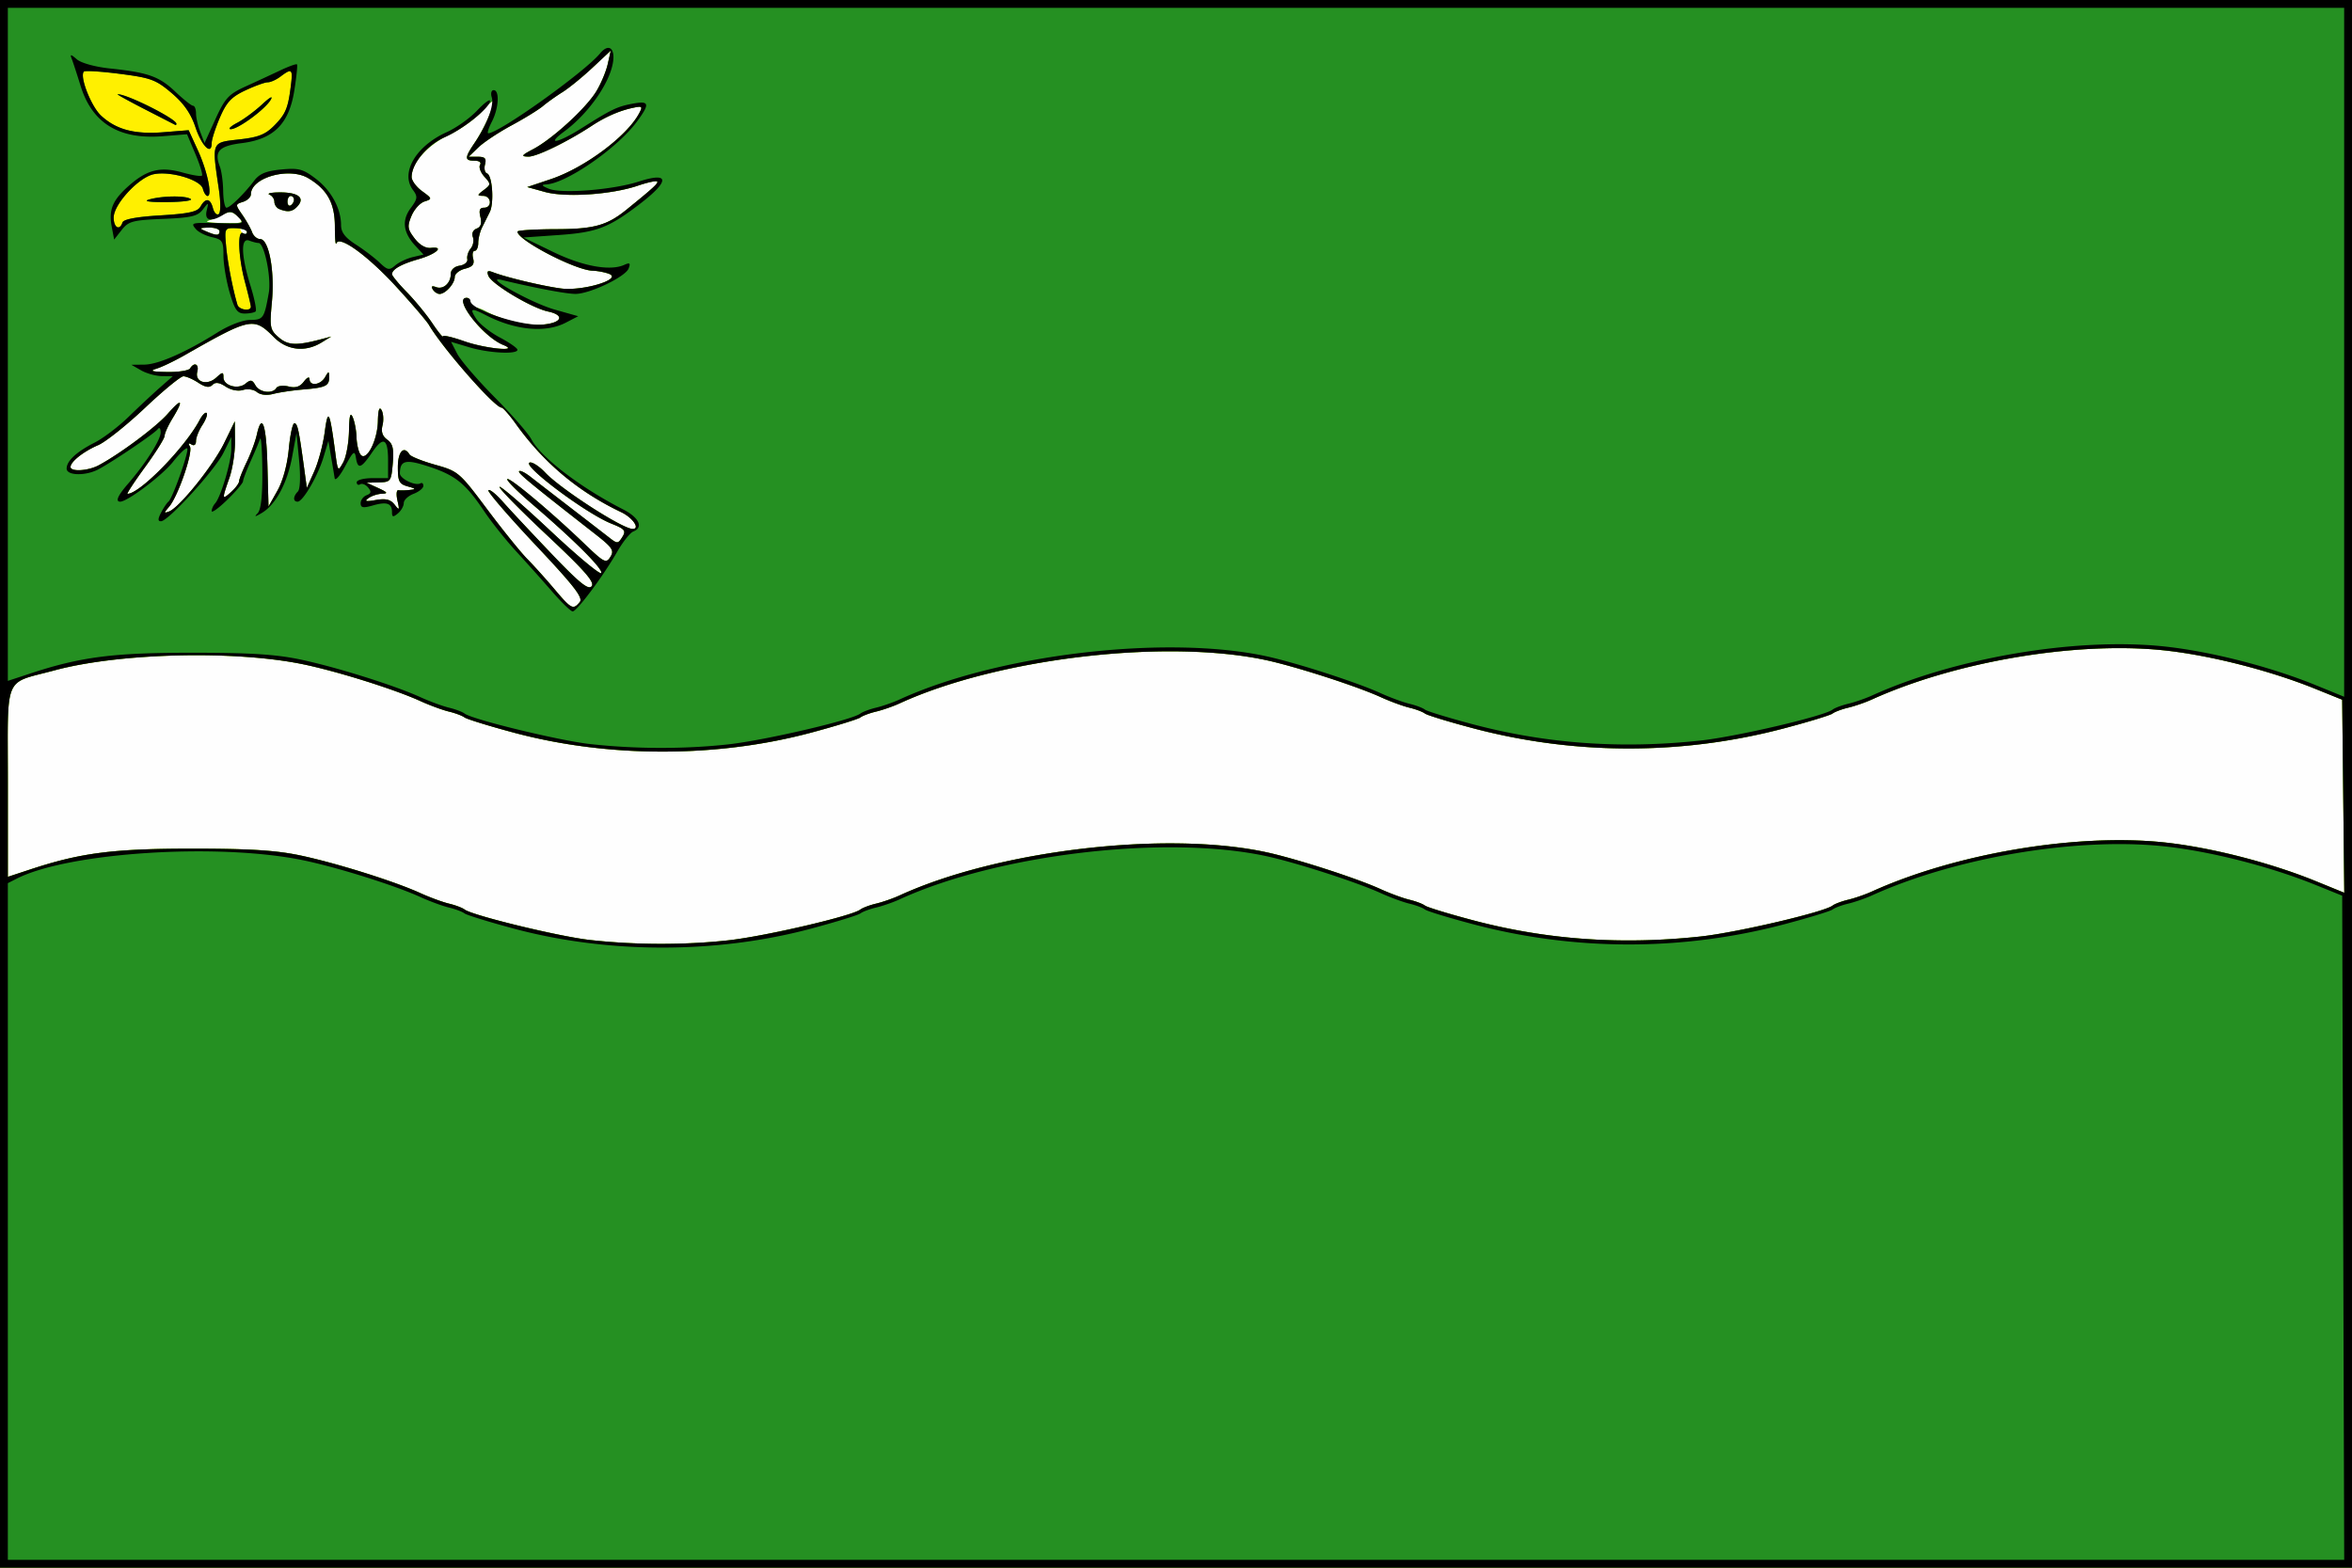
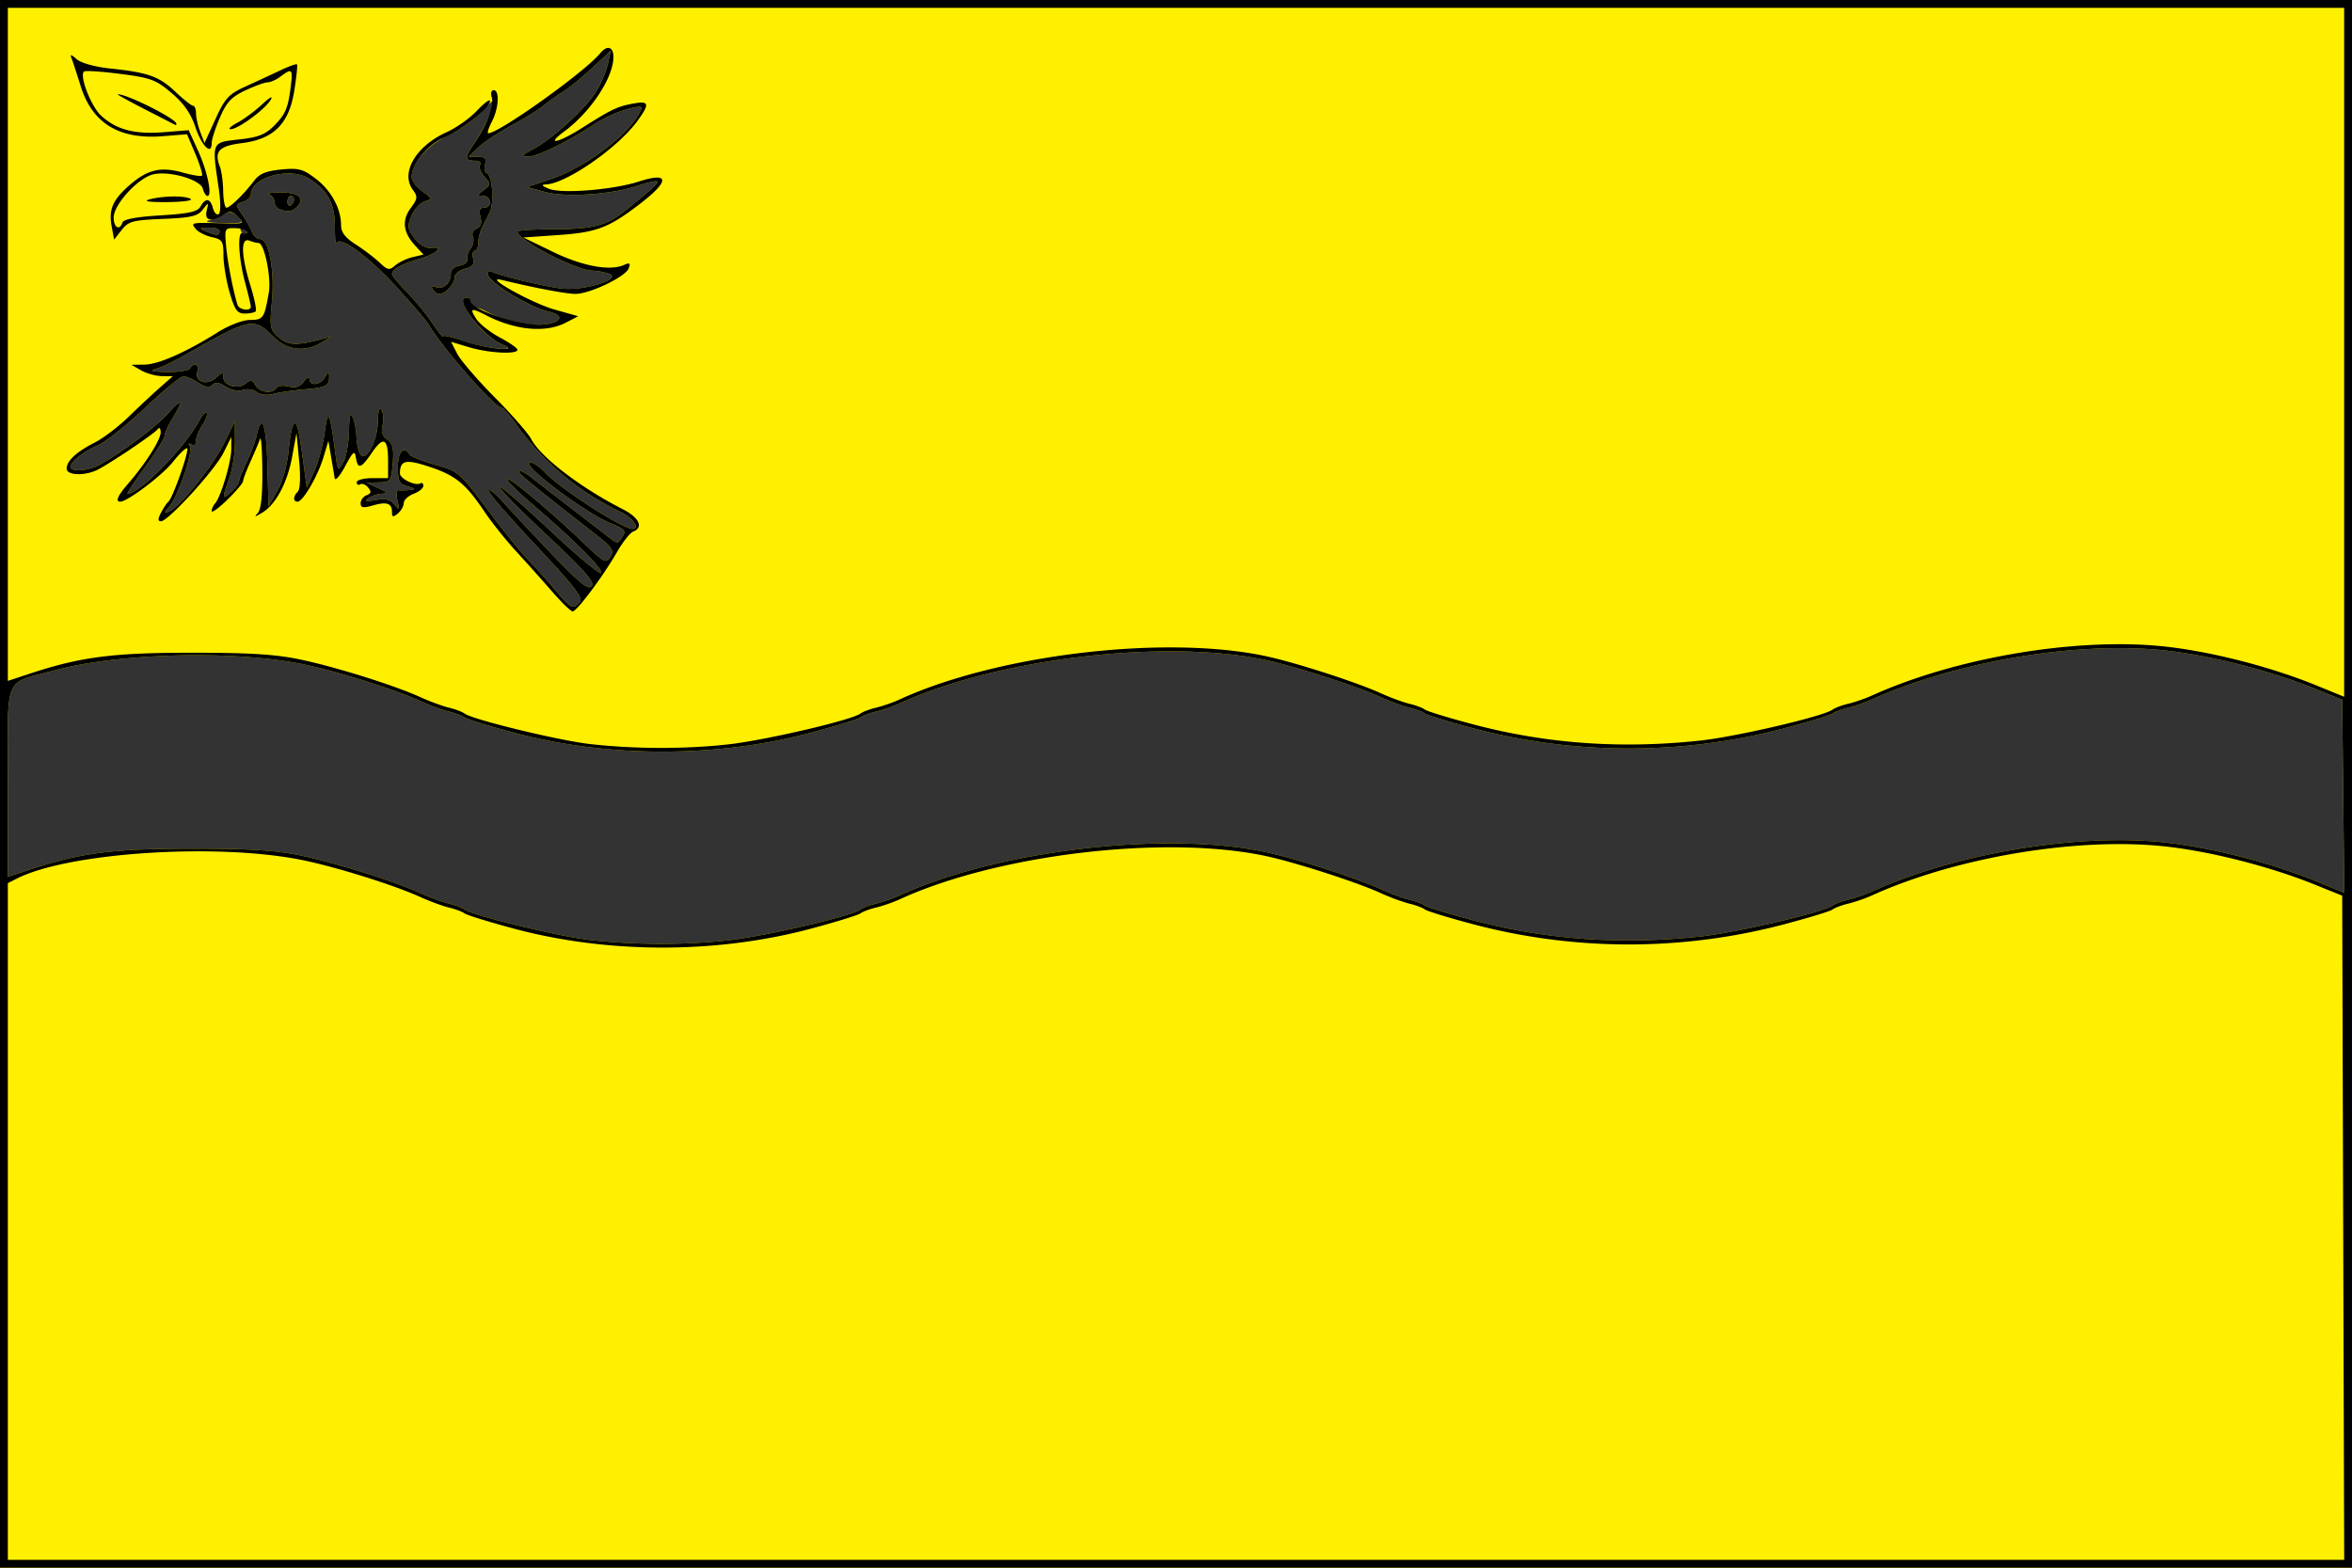
<svg xmlns="http://www.w3.org/2000/svg" width="1248.571" height="832.381" version="1.0">
  <rect width="100%" height="100%" fill="#333333" stroke="none" />
-   <path style="fill:#fefefe" d="M-162.143 439.981V23.791H1086.43v832.38H-162.143v-416.19z" transform="translate(162.143 -23.79)" />
  <path style="fill:#fff000;fill-opacity:1" d="M-162.143 439.981V23.791H1086.43v832.38H-162.143v-416.19zm386.62 83.087c19.508-2.155 65.704-12.922 70.089-16.336 1.178-.917 4.95-2.337 8.384-3.155 3.434-.819 9.052-2.778 12.486-4.354 52.184-23.96 141.212-34.461 194.569-22.951 15.86 3.422 48.04 13.814 60.867 19.658 4.944 2.252 11.766 4.76 15.16 5.574 3.394.814 7.115 2.214 8.27 3.112 1.154.897 12.86 4.47 26.011 7.937 38.78 10.225 78.287 13.013 120.24 8.486 19.22-2.075 65.665-12.95 70.131-16.423 1.155-.898 4.909-2.302 8.342-3.12 3.434-.819 9.052-2.762 12.486-4.319 44.284-20.081 107.775-30.875 154.17-26.209 24.696 2.484 57.01 10.682 81.534 20.686l15.122 6.169-.556-51.256-.556-51.257-14.567-5.884c-24.32-9.824-56.647-17.978-80.976-20.425-46.396-4.666-109.887 6.128-154.171 26.21-3.434 1.556-9.052 3.5-12.486 4.318-3.433.818-7.187 2.222-8.342 3.12-1.154.898-12.86 4.47-26.012 7.937-53.707 14.161-110.651 14.161-164.359 0-13.152-3.468-24.857-7.04-26.012-7.937-1.154-.898-4.875-2.298-8.27-3.111-3.393-.814-10.215-3.323-15.159-5.575-12.827-5.844-45.007-16.236-60.867-19.658-53.357-11.51-142.385-1.009-194.57 22.95-3.433 1.577-9.051 3.537-12.485 4.355-3.434.818-7.18 2.217-8.327 3.107-1.146.891-12.851 4.508-26.011 8.038-50.27 13.484-107.878 13.484-158.147 0-13.16-3.53-24.866-7.147-26.012-8.038-1.146-.89-4.86-2.285-8.255-3.099-3.393-.813-10.215-3.322-15.159-5.574-13.742-6.26-44.06-15.779-62.238-19.54-36.454-7.542-97.765-6.039-132.066 3.238-27.306 7.385-24.716 1.173-24.716 59.27v50.353l11.785-3.888c26.905-8.876 43.98-11.074 86.02-11.074 30.854 0 44.696.878 57.762 3.665 19.17 4.089 49.748 13.7 63.453 19.943 4.944 2.252 11.766 4.76 15.16 5.574 3.393.814 7.115 2.214 8.27 3.112 4.047 3.147 50.09 14.348 66.571 16.194 23.92 2.68 50.209 2.743 73.436.177zm-78.85-179.597c1.9-2.29-2.873-8.448-23.664-30.533-14.324-15.216-25.503-28.205-24.843-28.865.66-.66 4.086 2.076 7.614 6.081 3.528 4.005 15.084 16.36 25.68 27.457 15.084 15.797 19.757 19.583 21.53 17.447 1.753-2.112-3.63-8.259-23.838-27.218-14.357-13.469-25.635-24.957-25.062-25.53.572-.572 12.696 9.895 26.941 23.26 14.246 13.365 26.405 23.485 27.022 22.488 1.219-1.973-14.42-17.597-36.752-36.717-7.775-6.658-13.669-12.573-13.096-13.145 1.162-1.163 23.233 17.332 40.795 34.185 10.655 10.225 11.657 10.735 13.929 7.097 2.148-3.439 1.122-4.956-8.36-12.363-34.977-27.325-40.944-32.259-40.068-33.135.532-.532 3.207.782 5.943 2.92 2.737 2.139 12.273 9.507 21.192 16.374 8.92 6.867 18.243 14.065 20.719 15.996 4.246 3.311 4.638 3.292 6.902-.334 2.109-3.376 1.401-4.244-5.818-7.132-14.035-5.616-49.543-32.46-42.936-32.46 1.521 0 5.008 2.386 7.748 5.304 8.092 8.613 40.29 29.483 46.206 29.948 4.59.362.544-5.833-5.78-8.85-22.867-10.904-41.201-26.283-56.008-46.98-3.367-4.706-6.76-8.556-7.543-8.556-3.621 0-31.209-31.44-38.506-43.883-1.225-2.09-9.014-11.194-17.308-20.232-15.223-16.59-30.367-27.566-31.858-23.092-.428 1.283-.778-2.709-.778-8.872 0-12.425-3.982-19.683-14.114-25.726-10.169-6.066-30.478-.352-30.478 8.575 0 1.462-1.888 3.258-4.196 3.99-4.116 1.307-4.123 1.438-.339 6.904 2.122 3.064 4.45 7.21 5.172 9.213.722 2.003 2.636 3.642 4.253 3.642 4.653 0 7.81 16.74 6.274 33.266-1.272 13.681-1.038 14.906 3.614 18.941 4.949 4.292 9.43 4.478 22.68.944l5.202-1.388-5.203 3.178c-8.577 5.24-18.2 4.174-25.16-2.786-10.856-10.856-12.238-10.577-47.673 9.619-5.15 2.935-11.705 6.076-14.567 6.979-4.067 1.283-2.845 1.68 5.6 1.82 5.941.099 11.381-.757 12.088-1.902 2.194-3.549 4.867-2.287 3.8 1.794-1.429 5.464 5.174 7.529 10.027 3.136 3.447-3.119 3.861-3.14 3.861-.19 0 4.466 7.737 6.662 11.747 3.334 2.673-2.219 3.561-2.07 5.206.869 2.169 3.876 9.09 4.78 11.145 1.454.71-1.148 3.622-1.503 6.472-.788 3.698.928 6.025.186 8.13-2.593 1.71-2.257 2.977-2.8 3.015-1.293.099 3.866 5.784 3.147 8.224-1.04 1.945-3.341 2.126-3.351 2.184-.123.085 4.715-1.815 5.632-13.732 6.626-5.575.465-12.723 1.52-15.885 2.346-3.535.922-6.904.542-8.745-.986-1.649-1.368-4.955-1.862-7.358-1.1-2.576.818-6.338.091-9.184-1.773-3.46-2.268-5.455-2.523-7.074-.904-1.619 1.619-3.731 1.287-7.49-1.176-2.88-1.887-6.44-3.422-7.911-3.412-1.471.01-10.634 7.545-20.363 16.743-9.728 9.199-20.931 18.122-24.895 19.83-7.8 3.36-14.643 8.778-14.643 11.593 0 2.647 9.265 2.111 14.85-.859 11.297-6.008 30.653-20.447 36.809-27.459 7.515-8.56 8.552-7.474 2.438 2.554-2.285 3.747-4.154 7.885-4.154 9.194 0 1.31-4.667 8.779-10.372 16.598-5.705 7.818-9.9 14.216-9.32 14.216 6.502 0 30.624-24.703 38.274-39.196 1.41-2.674 3.084-4.342 3.719-3.707.634.635-.378 3.491-2.25 6.348-1.872 2.857-3.403 6.687-3.403 8.511 0 1.978-.97 2.718-2.403 1.833-1.533-.947-1.835-.568-.836 1.05 1.812 2.932-6.301 26.494-11.024 32.013-2.871 3.357-2.869 3.608.027 2.496 5.51-2.114 23.328-24.273 29.219-36.338l5.619-11.508.104 10.663c.057 5.865-1.301 14.645-3.018 19.51-4.009 11.363-3.947 11.798 1.04 7.284 2.29-2.071 4.162-4.603 4.162-5.625 0-1.023 1.808-5.6 4.016-10.172 2.21-4.571 4.625-11.081 5.368-14.466 2.705-12.314 5.055-5.656 5.633 15.956l.59 22.11 4.75-8.467c2.9-5.17 5.245-13.777 6.023-22.11.701-7.503 2.033-13.642 2.96-13.642 1.66 0 2.378 3.312 5.192 23.93l1.42 10.405 3.948-8.831c2.17-4.857 4.671-14.222 5.557-20.81 1.76-13.086 2.645-11.367 5.59 10.859 1.339 10.1 1.441 10.226 4.222 5.202 1.568-2.831 2.95-10.299 3.07-16.593.161-8.362.702-10.324 2.009-7.284.983 2.29 1.868 6.971 1.966 10.405.098 3.434.998 7.537 2 9.118 2.947 4.654 9.135-6.86 9.364-17.421.13-6.073.776-8.05 1.945-5.963.961 1.717 1.191 5.34.511 8.05-.85 3.39-.066 5.778 2.516 7.653 2.949 2.141 3.574 4.84 2.92 12.61-.798 9.48-1.1 9.89-7.385 10.053l-6.554.169 6.243 2.858c4.865 2.228 5.324 2.887 2.081 2.985-2.289.069-5.567 1.126-7.283 2.35-2.363 1.683-1.408 1.927 3.928 1.003 5.268-.912 7.775-.299 9.917 2.426 2.576 3.278 2.733 3.06 1.548-2.158-.726-3.192-.506-5.657.488-5.476.994.18 3.68.124 5.969-.125 3.525-.385 3.366-.676-1.04-1.908-4.494-1.256-5.203-2.646-5.203-10.196 0-8.248 3.144-11.678 6.188-6.752.677 1.095 6.84 3.566 13.697 5.49 12.15 3.409 12.846 4.006 27.43 23.493 8.23 10.998 17.806 22.877 21.281 26.398 3.475 3.521 10.012 10.781 14.528 16.133 8.966 10.628 9.906 11.109 13.43 6.864zM-13.875 134.784c-1.43-.577-2.601-2.298-2.601-3.824 0-1.526-1.17-3.247-2.601-3.824-1.431-.578.676-1.11 4.682-1.182 9.993-.182 14.162 2.56 10.536 6.928-2.757 3.322-5.3 3.805-10.016 1.902zm7.804-4.987c0-1.077-.78-1.959-1.735-1.959-.953 0-1.734 1.364-1.734 3.03 0 1.667.78 2.548 1.734 1.958.954-.59 1.735-1.953 1.735-3.03zm111.055 77.143c-10.896-4.399-26.776-24.997-19.27-24.997 1.266 0 1.745 1.453 1.063 3.23-.709 1.848-.36 2.687.814 1.96 1.13-.697 4.63.094 7.78 1.76 9.51 5.03 21.904 7.974 30.537 7.255 10.266-.854 11.987-5.026 2.872-6.962-8.748-1.858-29.971-14.558-31.653-18.94-.972-2.533-.399-2.992 2.386-1.912 7.032 2.726 26.25 7.32 36.064 8.622 11.617 1.541 32.906-4.89 25.635-7.745-2.16-.848-6.118-1.608-8.794-1.688-9.185-.276-39.895-16.266-39.868-20.758.004-.681 9.135-1.259 20.29-1.283 20.29-.045 27.223-1.95 37.547-10.32 14.382-11.66 17.136-14.194 16.315-15.015-.512-.512-5.122.491-10.243 2.23-13.995 4.751-38.295 6.39-49.35 3.328l-9.364-2.593 12.486-4.188c17.939-6.018 40.36-22.711 46.89-34.913 2.037-3.808 1.726-4.059-3.601-2.9-6.974 1.519-14.359 4.763-21.44 9.42-12.95 8.52-29.324 16.49-33.702 16.406-4.13-.08-3.767-.636 2.614-4.009 10.07-5.325 27.785-21.521 33.304-30.451 2.487-4.026 5.26-10.585 6.16-14.578l1.637-7.258-9.74 9.11c-5.356 5.01-12.525 10.848-15.93 12.971-3.406 2.124-8.065 5.444-10.354 7.38-2.289 1.934-9.78 6.548-16.648 10.251-6.867 3.704-14.805 8.97-17.64 11.705l-5.155 4.97h4.877c3.813 0 4.646.887 3.815 4.063-.584 2.234-.11 4.38 1.053 4.767 2.834.945 3.876 15.69 1.454 20.575a1802.26 1802.26 0 0 1-4.01 8.025c-1.145 2.273-2.082 6.019-2.082 8.324 0 2.304-.848 4.19-1.886 4.19-1.037 0-1.407 1.83-.822 4.067.803 3.074-.261 4.4-4.357 5.428-2.981.748-5.42 2.73-5.42 4.405 0 3.49-4.927 8.99-8.053 8.99-1.158 0-2.784-1.095-3.611-2.434-.988-1.599-.403-2.012 1.704-1.203 3.874 1.486 7.879-2.092 7.879-7.039 0-2.135 1.905-3.892 4.682-4.315 2.575-.393 4.415-1.962 4.089-3.486-.327-1.524.48-4.065 1.793-5.646 1.313-1.582 1.83-4.328 1.149-6.103-.724-1.887.107-3.743 2.003-4.47 2.22-.852 2.852-2.794 2.006-6.164-.892-3.556-.358-4.92 1.926-4.92 4.443 0 3.969-6.229-.48-6.31-3.314-.06-3.282-.339.352-3.088 3.826-2.895 3.839-3.194.316-7.086-2.022-2.235-3.062-5.06-2.31-6.276.796-1.289-.422-2.212-2.918-2.212-5.347 0-5.35-1.512-.02-9.364 4.557-6.715 10.302-19.081 10.302-22.177 0-1.045-2.873 1.373-6.384 5.372-3.512 4-11.514 9.699-17.784 12.664-11.273 5.334-19.507 14.685-19.524 22.175-.004 1.908 2.508 5.3 5.582 7.54 5.396 3.931 5.44 4.12 1.265 5.446-2.38.755-5.502 4.21-6.938 7.679-2.299 5.548-2.102 6.978 1.636 11.896 2.688 3.537 5.903 5.4 8.752 5.073 7.373-.846 2.699 3.326-6.75 6.027-9.1 2.6-13.96 5.369-13.96 7.952 0 .829 3.512 5.088 7.804 9.465s10.375 11.778 13.517 16.447c3.143 4.668 5.718 7.856 5.723 7.082.005-.773 4.925.364 10.934 2.527 11.009 3.962 30.494 5.837 21.054 2.026zM-45.61 146.567c0-1.145-2.575-2.015-5.722-1.935-5.071.13-5.249.35-1.56 1.935 5.683 2.442 7.282 2.442 7.282 0zm14.567 0c0-1.145-.992-2.081-2.204-2.081-1.212 0-1.625.936-.917 2.08.707 1.145 1.699 2.082 2.203 2.082.505 0 .918-.937.918-2.081zm-4.695-7.668c-2.818-2.818-4.436-3.052-8.25-1.193-2.608 1.273-6.148 2.777-7.864 3.342-1.717.566 1.995 1.102 8.25 1.193 10.66.154 11.151-.055 7.864-3.342z" transform="translate(162.143 -23.79)" />
-   <path style="fill:#259022;fill-opacity:1" d="M-162.143 439.981V23.791H1086.43v832.38H-162.143v-416.19zm386.62 83.087c19.508-2.155 65.704-12.922 70.089-16.336 1.178-.917 4.95-2.337 8.384-3.155 3.434-.819 9.052-2.778 12.486-4.354 52.184-23.96 141.212-34.461 194.569-22.951 15.86 3.422 48.04 13.814 60.867 19.658 4.944 2.252 11.766 4.76 15.16 5.574 3.394.814 7.115 2.214 8.27 3.112 1.154.897 12.86 4.47 26.011 7.937 38.78 10.225 78.287 13.013 120.24 8.486 19.22-2.075 65.665-12.95 70.131-16.423 1.155-.898 4.909-2.302 8.342-3.12 3.434-.819 9.052-2.762 12.486-4.319 44.284-20.081 107.775-30.875 154.17-26.209 24.696 2.484 57.01 10.682 81.534 20.686l15.122 6.169-.556-51.256-.556-51.257-14.567-5.884c-24.32-9.824-56.647-17.978-80.976-20.425-46.396-4.666-109.887 6.128-154.171 26.21-3.434 1.556-9.052 3.5-12.486 4.318-3.433.818-7.187 2.222-8.342 3.12-1.154.898-12.86 4.47-26.012 7.937-53.707 14.161-110.651 14.161-164.359 0-13.152-3.468-24.857-7.04-26.012-7.937-1.154-.898-4.875-2.298-8.27-3.111-3.393-.814-10.215-3.323-15.159-5.575-12.827-5.844-45.007-16.236-60.867-19.658-53.357-11.51-142.385-1.009-194.57 22.95-3.433 1.577-9.051 3.537-12.485 4.355-3.434.818-7.18 2.217-8.327 3.107-1.146.891-12.851 4.508-26.011 8.038-50.27 13.484-107.878 13.484-158.147 0-13.16-3.53-24.866-7.147-26.012-8.038-1.146-.89-4.86-2.285-8.255-3.099-3.393-.813-10.215-3.322-15.159-5.574-13.742-6.26-44.06-15.779-62.238-19.54-36.454-7.542-97.765-6.039-132.066 3.238-27.306 7.385-24.716 1.173-24.716 59.27v50.353l11.785-3.888c26.905-8.876 43.98-11.074 86.02-11.074 30.854 0 44.696.878 57.762 3.665 19.17 4.089 49.748 13.7 63.453 19.943 4.944 2.252 11.766 4.76 15.16 5.574 3.393.814 7.115 2.214 8.27 3.112 4.047 3.147 50.09 14.348 66.571 16.194 23.92 2.68 50.209 2.743 73.436.177zm-78.85-179.597c1.9-2.29-2.873-8.448-23.664-30.533-14.324-15.216-25.503-28.205-24.843-28.865.66-.66 4.086 2.076 7.614 6.081 3.528 4.005 15.084 16.36 25.68 27.457 15.084 15.797 19.757 19.583 21.53 17.447 1.753-2.112-3.63-8.259-23.838-27.218-14.357-13.469-25.635-24.957-25.062-25.53.572-.572 12.696 9.895 26.941 23.26 14.246 13.365 26.405 23.485 27.022 22.488 1.219-1.973-14.42-17.597-36.752-36.717-7.775-6.658-13.669-12.573-13.096-13.145 1.162-1.163 23.233 17.332 40.795 34.185 10.655 10.225 11.657 10.735 13.929 7.097 2.148-3.439 1.122-4.956-8.36-12.363-34.977-27.325-40.944-32.259-40.068-33.135.532-.532 3.207.782 5.943 2.92 2.737 2.139 12.273 9.507 21.192 16.374 8.92 6.867 18.243 14.065 20.719 15.996 4.246 3.311 4.638 3.292 6.902-.334 2.109-3.376 1.401-4.244-5.818-7.132-14.035-5.616-49.543-32.46-42.936-32.46 1.521 0 5.008 2.386 7.748 5.304 8.092 8.613 40.29 29.483 46.206 29.948 4.59.362.544-5.833-5.78-8.85-22.867-10.904-41.201-26.283-56.008-46.98-3.367-4.706-6.76-8.556-7.543-8.556-3.621 0-31.209-31.44-38.506-43.883-1.225-2.09-9.014-11.194-17.308-20.232-15.223-16.59-30.367-27.566-31.858-23.092-.428 1.283-.778-2.709-.778-8.872 0-12.425-3.982-19.683-14.114-25.726-10.169-6.066-30.478-.352-30.478 8.575 0 1.462-1.888 3.258-4.196 3.99-4.116 1.307-4.123 1.438-.339 6.904 2.122 3.064 4.45 7.21 5.172 9.213.722 2.003 2.636 3.642 4.253 3.642 4.653 0 7.81 16.74 6.274 33.266-1.272 13.681-1.038 14.906 3.614 18.941 4.949 4.292 9.43 4.478 22.68.944l5.202-1.388-5.203 3.178c-8.577 5.24-18.2 4.174-25.16-2.786-10.856-10.856-12.238-10.577-47.673 9.619-5.15 2.935-11.705 6.076-14.567 6.979-4.067 1.283-2.845 1.68 5.6 1.82 5.941.099 11.381-.757 12.088-1.902 2.194-3.549 4.867-2.287 3.8 1.794-1.429 5.464 5.174 7.529 10.027 3.136 3.447-3.119 3.861-3.14 3.861-.19 0 4.466 7.737 6.662 11.747 3.334 2.673-2.219 3.561-2.07 5.206.869 2.169 3.876 9.09 4.78 11.145 1.454.71-1.148 3.622-1.503 6.472-.788 3.698.928 6.025.186 8.13-2.593 1.71-2.257 2.977-2.8 3.015-1.293.099 3.866 5.784 3.147 8.224-1.04 1.945-3.341 2.126-3.351 2.184-.123.085 4.715-1.815 5.632-13.732 6.626-5.575.465-12.723 1.52-15.885 2.346-3.535.922-6.904.542-8.745-.986-1.649-1.368-4.955-1.862-7.358-1.1-2.576.818-6.338.091-9.184-1.773-3.46-2.268-5.455-2.523-7.074-.904-1.619 1.619-3.731 1.287-7.49-1.176-2.88-1.887-6.44-3.422-7.911-3.412-1.471.01-10.634 7.545-20.363 16.743-9.728 9.199-20.931 18.122-24.895 19.83-7.8 3.36-14.643 8.778-14.643 11.593 0 2.647 9.265 2.111 14.85-.859 11.297-6.008 30.653-20.447 36.809-27.459 7.515-8.56 8.552-7.474 2.438 2.554-2.285 3.747-4.154 7.885-4.154 9.194 0 1.31-4.667 8.779-10.372 16.598-5.705 7.818-9.9 14.216-9.32 14.216 6.502 0 30.624-24.703 38.274-39.196 1.41-2.674 3.084-4.342 3.719-3.707.634.635-.378 3.491-2.25 6.348-1.872 2.857-3.403 6.687-3.403 8.511 0 1.978-.97 2.718-2.403 1.833-1.533-.947-1.835-.568-.836 1.05 1.812 2.932-6.301 26.494-11.024 32.013-2.871 3.357-2.869 3.608.027 2.496 5.51-2.114 23.328-24.273 29.219-36.338l5.619-11.508.104 10.663c.057 5.865-1.301 14.645-3.018 19.51-4.009 11.363-3.947 11.798 1.04 7.284 2.29-2.071 4.162-4.603 4.162-5.625 0-1.023 1.808-5.6 4.016-10.172 2.21-4.571 4.625-11.081 5.368-14.466 2.705-12.314 5.055-5.656 5.633 15.956l.59 22.11 4.75-8.467c2.9-5.17 5.245-13.777 6.023-22.11.701-7.503 2.033-13.642 2.96-13.642 1.66 0 2.378 3.312 5.192 23.93l1.42 10.405 3.948-8.831c2.17-4.857 4.671-14.222 5.557-20.81 1.76-13.086 2.645-11.367 5.59 10.859 1.339 10.1 1.441 10.226 4.222 5.202 1.568-2.831 2.95-10.299 3.07-16.593.161-8.362.702-10.324 2.009-7.284.983 2.29 1.868 6.971 1.966 10.405.098 3.434.998 7.537 2 9.118 2.947 4.654 9.135-6.86 9.364-17.421.13-6.073.776-8.05 1.945-5.963.961 1.717 1.191 5.34.511 8.05-.85 3.39-.066 5.778 2.516 7.653 2.949 2.141 3.574 4.84 2.92 12.61-.798 9.48-1.1 9.89-7.385 10.053l-6.554.169 6.243 2.858c4.865 2.228 5.324 2.887 2.081 2.985-2.289.069-5.567 1.126-7.283 2.35-2.363 1.683-1.408 1.927 3.928 1.003 5.268-.912 7.775-.299 9.917 2.426 2.576 3.278 2.733 3.06 1.548-2.158-.726-3.192-.506-5.657.488-5.476.994.18 3.68.124 5.969-.125 3.525-.385 3.366-.676-1.04-1.908-4.494-1.256-5.203-2.646-5.203-10.196 0-8.248 3.144-11.678 6.188-6.752.677 1.095 6.84 3.566 13.697 5.49 12.15 3.409 12.846 4.006 27.43 23.493 8.23 10.998 17.806 22.877 21.281 26.398 3.475 3.521 10.012 10.781 14.528 16.133 8.966 10.628 9.906 11.109 13.43 6.864zM-13.875 134.784c-1.43-.577-2.601-2.298-2.601-3.824 0-1.526-1.17-3.247-2.601-3.824-1.431-.578.676-1.11 4.682-1.182 9.993-.182 14.162 2.56 10.536 6.928-2.757 3.322-5.3 3.805-10.016 1.902zm7.804-4.987c0-1.077-.78-1.959-1.735-1.959-.953 0-1.734 1.364-1.734 3.03 0 1.667.78 2.548 1.734 1.958.954-.59 1.735-1.953 1.735-3.03zm111.055 77.143c-10.896-4.399-26.776-24.997-19.27-24.997 1.266 0 1.745 1.453 1.063 3.23-.709 1.848-.36 2.687.814 1.96 1.13-.697 4.63.094 7.78 1.76 9.51 5.03 21.904 7.974 30.537 7.255 10.266-.854 11.987-5.026 2.872-6.962-8.748-1.858-29.971-14.558-31.653-18.94-.972-2.533-.399-2.992 2.386-1.912 7.032 2.726 26.25 7.32 36.064 8.622 11.617 1.541 32.906-4.89 25.635-7.745-2.16-.848-6.118-1.608-8.794-1.688-9.185-.276-39.895-16.266-39.868-20.758.004-.681 9.135-1.259 20.29-1.283 20.29-.045 27.223-1.95 37.547-10.32 14.382-11.66 17.136-14.194 16.315-15.015-.512-.512-5.122.491-10.243 2.23-13.995 4.751-38.295 6.39-49.35 3.328l-9.364-2.593 12.486-4.188c17.939-6.018 40.36-22.711 46.89-34.913 2.037-3.808 1.726-4.059-3.601-2.9-6.974 1.519-14.359 4.763-21.44 9.42-12.95 8.52-29.324 16.49-33.702 16.406-4.13-.08-3.767-.636 2.614-4.009 10.07-5.325 27.785-21.521 33.304-30.451 2.487-4.026 5.26-10.585 6.16-14.578l1.637-7.258-9.74 9.11c-5.356 5.01-12.525 10.848-15.93 12.971-3.406 2.124-8.065 5.444-10.354 7.38-2.289 1.934-9.78 6.548-16.648 10.251-6.867 3.704-14.805 8.97-17.64 11.705l-5.155 4.97h4.877c3.813 0 4.646.887 3.815 4.063-.584 2.234-.11 4.38 1.053 4.767 2.834.945 3.876 15.69 1.454 20.575a1802.26 1802.26 0 0 1-4.01 8.025c-1.145 2.273-2.082 6.019-2.082 8.324 0 2.304-.848 4.19-1.886 4.19-1.037 0-1.407 1.83-.822 4.067.803 3.074-.261 4.4-4.357 5.428-2.981.748-5.42 2.73-5.42 4.405 0 3.49-4.927 8.99-8.053 8.99-1.158 0-2.784-1.095-3.611-2.434-.988-1.599-.403-2.012 1.704-1.203 3.874 1.486 7.879-2.092 7.879-7.039 0-2.135 1.905-3.892 4.682-4.315 2.575-.393 4.415-1.962 4.089-3.486-.327-1.524.48-4.065 1.793-5.646 1.313-1.582 1.83-4.328 1.149-6.103-.724-1.887.107-3.743 2.003-4.47 2.22-.852 2.852-2.794 2.006-6.164-.892-3.556-.358-4.92 1.926-4.92 4.443 0 3.969-6.229-.48-6.31-3.314-.06-3.282-.339.352-3.088 3.826-2.895 3.839-3.194.316-7.086-2.022-2.235-3.062-5.06-2.31-6.276.796-1.289-.422-2.212-2.918-2.212-5.347 0-5.35-1.512-.02-9.364 4.557-6.715 10.302-19.081 10.302-22.177 0-1.045-2.873 1.373-6.384 5.372-3.512 4-11.514 9.699-17.784 12.664-11.273 5.334-19.507 14.685-19.524 22.175-.004 1.908 2.508 5.3 5.582 7.54 5.396 3.931 5.44 4.12 1.265 5.446-2.38.755-5.502 4.21-6.938 7.679-2.299 5.548-2.102 6.978 1.636 11.896 2.688 3.537 5.903 5.4 8.752 5.073 7.373-.846 2.699 3.326-6.75 6.027-9.1 2.6-13.96 5.369-13.96 7.952 0 .829 3.512 5.088 7.804 9.465s10.375 11.778 13.517 16.447c3.143 4.668 5.718 7.856 5.723 7.082.005-.773 4.925.364 10.934 2.527 11.009 3.962 30.494 5.837 21.054 2.026zm-133.97-20.315c-.014-.858-1.408-6.71-3.097-13.006-3.557-13.25-4.144-27.93-1.04-26.012 1.144.708 2.08.437 2.08-.6 0-1.038-2.687-1.964-5.97-2.057-5.867-.167-5.956 0-5.094 9.567.762 8.448 3.509 22.673 6 31.068.819 2.76 7.162 3.688 7.12 1.04zm-16.624-40.058c0-1.145-2.575-2.015-5.722-1.935-5.071.13-5.249.35-1.56 1.935 5.683 2.442 7.282 2.442 7.282 0zm-51.508-4.669c.566-1.696 7.51-2.989 20.15-3.751 15.165-.915 19.71-1.919 21.265-4.696 2.67-4.77 5.207-4.446 6.59.84.628 2.404 1.992 3.846 3.03 3.204 1.11-.686 1.159-6.133.119-13.215-3.764-25.627-4.12-24.767 10.952-26.472 10.246-1.159 13.833-2.616 18.7-7.594 5.981-6.12 7.207-9.237 8.727-22.203.884-7.544.185-7.987-5.647-3.575-2.222 1.68-5.276 3.055-6.786 3.055-1.51 0-6.861 1.934-11.89 4.298-7.399 3.478-9.977 6.233-13.504 14.432-2.398 5.574-4.36 11.677-4.36 13.563 0 6.759-5.266 1.574-8.635-8.5-2.412-7.214-6.17-12.596-12.636-18.098-8.294-7.057-10.994-8.062-27.323-10.17-9.965-1.286-18.621-1.837-19.235-1.223-2.437 2.437 3.804 18.463 9.104 23.378 8.048 7.462 17.788 10.054 33.15 8.821l13.36-1.072 4.896 10.696c4.98 10.883 7.801 24.222 5.12 24.222-.812 0-1.925-1.715-2.474-3.81-1.264-4.835-17.526-9.615-26.215-7.706-8.032 1.764-21.135 16.003-21.135 22.968 0 5.385 3.164 7.15 4.677 2.608zm14.051-12.157c7.045-2.015 19.23-2.185 22.153-.31 1.31.84-4.308 1.59-12.486 1.663-9.213.083-12.89-.432-9.667-1.353zm46.822-40.726c3.433-1.805 9.4-6.215 13.257-9.801 4.152-3.86 5.99-4.822 4.506-2.358-3.104 5.15-17.435 15.636-21.217 15.523-1.534-.046.02-1.56 3.454-3.364zm-48.903-7.138c-8.584-4.41-15.139-8.032-14.566-8.05C-94.813 73.68-68.5 86.9-68.5 89.51c0 .48-.234.762-.52.628-.286-.134-7.544-3.851-16.128-8.261zm49.41 57.022c-2.818-2.818-4.436-3.052-8.25-1.193-2.608 1.273-6.148 2.777-7.864 3.342-1.717.566 1.995 1.102 8.25 1.193 10.66.154 11.151-.055 7.864-3.342z" transform="translate(162.143 -23.79)" />
  <path style="fill:#000" d="M-162.143 439.981V23.791H1086.43v832.38H-162.143v-416.19zm1243.901 235.704-.532-176.325-14.567-5.885c-24.315-9.824-56.645-17.979-80.976-20.426-46.396-4.666-109.887 6.128-154.171 26.209-3.434 1.557-9.052 3.5-12.486 4.319-3.433.818-7.187 2.222-8.342 3.12-1.154.897-12.86 4.47-26.012 7.937-53.707 14.16-110.651 14.16-164.359 0-13.152-3.468-24.857-7.04-26.012-7.937-1.154-.898-4.875-2.298-8.27-3.112-3.393-.814-10.215-3.322-15.159-5.574-12.827-5.844-45.007-16.237-60.867-19.658-53.357-11.51-142.385-1.01-194.57 22.95-3.433 1.577-9.051 3.536-12.485 4.355-3.434.818-7.18 2.216-8.327 3.107-1.146.89-12.851 4.508-26.011 8.038-50.27 13.484-107.878 13.484-158.147 0-13.16-3.53-24.866-7.147-26.012-8.038-1.146-.89-4.86-2.285-8.255-3.099-3.393-.814-10.215-3.322-15.159-5.574-13.742-6.26-44.06-15.779-62.238-19.54-45.104-9.332-124.605-4.224-152.1 9.773l-4.682 2.383V852.01H1082.29l-.532-176.324zM224.476 523.068c19.51-2.155 65.705-12.922 70.09-16.336 1.178-.917 4.95-2.337 8.384-3.155 3.434-.819 9.052-2.778 12.486-4.354 52.184-23.96 141.212-34.461 194.569-22.951 15.86 3.422 48.04 13.814 60.867 19.658 4.944 2.252 11.766 4.76 15.16 5.574 3.394.814 7.115 2.214 8.27 3.112 1.154.897 12.86 4.47 26.011 7.937 38.78 10.225 78.287 13.013 120.24 8.486 19.22-2.075 65.665-12.95 70.131-16.423 1.155-.898 4.909-2.302 8.342-3.12 3.434-.819 9.052-2.762 12.486-4.319 44.284-20.081 107.775-30.875 154.17-26.209 24.696 2.484 57.01 10.682 81.534 20.686l15.122 6.169-.556-51.256-.556-51.257-14.567-5.884c-24.32-9.824-56.647-17.978-80.976-20.425-46.396-4.666-109.887 6.128-154.171 26.21-3.434 1.556-9.052 3.5-12.486 4.318-3.433.818-7.187 2.222-8.342 3.12-1.154.898-12.86 4.47-26.012 7.937-53.707 14.161-110.651 14.161-164.359 0-13.152-3.468-24.857-7.04-26.012-7.937-1.154-.898-4.875-2.298-8.27-3.111-3.393-.814-10.215-3.323-15.159-5.575-12.827-5.844-45.007-16.236-60.867-19.658-53.357-11.51-142.385-1.009-194.57 22.95-3.433 1.577-9.051 3.537-12.485 4.355-3.434.818-7.18 2.217-8.327 3.107-1.146.891-12.851 4.508-26.011 8.038-50.27 13.484-107.878 13.484-158.147 0-13.16-3.53-24.866-7.147-26.012-8.038-1.146-.89-4.86-2.285-8.255-3.099-3.393-.813-10.215-3.322-15.159-5.574-13.742-6.26-44.06-15.779-62.238-19.54-36.454-7.542-97.765-6.039-132.066 3.238-27.306 7.385-24.716 1.173-24.716 59.27v50.353l11.785-3.888c26.905-8.876 43.98-11.074 86.02-11.074 30.854 0 44.696.878 57.762 3.665 19.17 4.089 49.748 13.7 63.453 19.943 4.944 2.252 11.766 4.76 15.16 5.574 3.393.814 7.115 2.214 8.27 3.112 4.047 3.147 50.09 14.348 66.571 16.194 23.92 2.68 50.209 2.743 73.436.177zm0-104.048c19.51-2.155 65.705-12.922 70.09-16.336 1.178-.917 4.95-2.337 8.384-3.155 3.434-.818 9.052-2.778 12.486-4.354 52.184-23.96 141.212-34.461 194.569-22.95 15.86 3.42 48.04 13.814 60.867 19.657 4.944 2.252 11.766 4.76 15.16 5.575 3.394.813 7.115 2.214 8.27 3.111 1.154.898 12.86 4.47 26.011 7.937 38.78 10.225 78.287 13.013 120.24 8.486 19.22-2.074 65.665-12.95 70.131-16.423 1.155-.897 4.909-2.301 8.342-3.12 3.434-.818 9.052-2.762 12.486-4.319 44.284-20.081 107.775-30.874 154.17-26.208 24.683 2.482 57.008 10.68 81.498 20.67l15.087 6.155V27.953H-157.981v357.364l11.785-3.887c26.905-8.876 43.98-11.075 86.02-11.075 30.854 0 44.696.879 57.762 3.666 19.17 4.088 49.748 13.699 63.453 19.942 4.944 2.252 11.766 4.76 15.16 5.575 3.393.813 7.115 2.213 8.27 3.111 4.047 3.148 50.09 14.348 66.571 16.194 23.92 2.68 50.209 2.743 73.436.177zM131 337.934c-5-5.767-13.582-15.365-19.07-21.33-5.488-5.964-13.12-15.526-16.96-21.249-9.934-14.803-15.3-19.157-29.3-23.776-12.48-4.116-15.44-3.439-15.523 3.554-.034 2.825 8.249 6.845 10.893 5.288.859-.505 1.561.096 1.561 1.337 0 1.24-2.341 3.145-5.202 4.233-2.862 1.088-5.203 3.29-5.203 4.896 0 1.605-1.404 4.084-3.121 5.509-2.548 2.114-3.122 1.993-3.122-.663 0-4.736-2.724-5.702-10.108-3.584-5.204 1.492-6.54 1.254-6.54-1.166 0-1.673 1.43-3.59 3.175-4.26 2.435-.935 2.623-1.883.805-4.074-1.303-1.57-3.2-2.342-4.215-1.715-1.015.627-1.845.149-1.845-1.063s3.746-2.204 8.324-2.204h8.323v-9.242c0-11.99-2.494-13.228-8.596-4.268-5.765 8.465-7.492 8.99-8.493 2.585-.627-4.01-1.452-3.34-5.756 4.682-2.763 5.15-5.246 7.96-5.518 6.243-.27-1.717-1.131-6.867-1.912-11.445l-1.419-8.324-2.616 8.69c-3.01 9.997-10.91 23.565-13.721 23.565-2.509 0-2.44-2.802.133-5.375 1.225-1.224 1.489-7.864.66-16.543l-1.387-14.499-2.308 12.582c-2.563 13.97-8.763 25.476-16.06 29.802-3.736 2.216-4.223 2.239-2.198.104 1.734-1.828 2.546-9.363 2.437-22.615-.09-10.93-.644-18.468-1.23-16.752-.586 1.717-2.853 7.091-5.038 11.943-2.185 4.852-3.973 9.578-3.973 10.503 0 .925-3.746 5.339-8.324 9.81-4.578 4.47-8.323 7.188-8.323 6.04 0-1.148.812-2.977 1.804-4.064 3.01-3.298 8.6-22.073 8.599-28.88l-.002-6.392-4.14 8.363c-4.52 9.132-29.367 36.377-33.175 36.377-1.738 0-1.712-1.243.1-4.682 1.356-2.575 3.087-5.15 3.846-5.722 2.186-1.648 11.158-27.07 9.971-28.257-.587-.588-3.993 2.624-7.568 7.138-5.695 7.19-24.161 21.119-28 21.119-2.687 0-1.305-3.2 4.044-9.365 9.442-10.881 17.47-23.508 17.436-27.427-.018-2.124-.703-2.87-1.56-1.7-1.642 2.24-23.308 16.913-31.42 21.278-6.759 3.636-16.93 3.44-16.93-.326 0-4.092 5.147-8.87 14.94-13.866 4.546-2.319 12.642-8.477 17.992-13.685 5.35-5.208 12.803-12.176 16.562-15.484l6.836-6.016-5.795-.074c-3.187-.04-8.136-1.412-10.998-3.047l-5.202-2.974 6.896-.074c7.403-.08 22.13-6.556 38.885-17.102 5.977-3.762 13.28-6.58 17.16-6.621 7.134-.078 7.607-.759 10.029-14.411 1.42-8.01-2.371-26.45-5.44-26.45-.901 0-3.12-.568-4.931-1.262-4.608-1.768-4.356 7.876.621 23.87 2.153 6.915 3.401 13.085 2.775 13.711-.626.627-3.257 1.139-5.846 1.139-3.906 0-5.265-1.916-7.977-11.245-1.798-6.185-3.27-15.007-3.27-19.604 0-7.551-.588-8.488-6.099-9.698-3.354-.737-7.215-2.684-8.578-4.327-2.872-3.46-2.646-3.506 14.677-3.024 10.995.306 11.3.171 7.77-3.424-3.055-3.11-4.366-3.31-7.775-1.181-6.55 4.09-10.168 3.229-8.904-2.122 1.088-4.608 1.055-4.617-2.108-.52-2.677 3.466-6.2 4.284-21.087 4.896-16.057.66-18.282 1.255-21.9 5.853l-4.025 5.117-1.289-6.892c-1.695-9.062.517-14.193 9.489-22.013 9.489-8.27 16.512-9.941 28.124-6.69 5.136 1.438 9.77 2.184 10.297 1.657.527-.527-1.04-5.688-3.483-11.469l-4.44-10.51-12.924 1.037c-23.167 1.86-37.429-6.883-43.576-26.713-1.921-6.198-4.042-12.673-4.713-14.39-1-2.555-.505-2.5 2.725.297 2.255 1.954 9.742 4.028 17.472 4.84 20.407 2.146 26.206 4.204 34.8 12.35 4.323 4.097 8.562 7.456 9.42 7.466.858.01 1.56 1.83 1.56 4.045 0 2.214 1.017 6.662 2.26 9.884l2.258 5.859 5.793-12.689c5.102-11.177 7.002-13.24 15.95-17.324 5.586-2.55 13.87-6.392 18.408-8.54 4.54-2.147 8.558-3.598 8.932-3.224.373.373-.269 6.648-1.427 13.944-2.802 17.648-10.897 25.755-27.832 27.871-12.136 1.517-14.835 4.4-11.68 12.48.887 2.271 1.679 8.109 1.76 12.973.08 4.864.867 8.844 1.75 8.844 1.882 0 9.337-7.27 14.677-14.314 2.83-3.733 6.361-5.201 14.36-5.97 9.304-.894 11.563-.29 18.383 4.911 8.177 6.237 13.404 15.848 13.404 24.645 0 3.781 2.175 6.638 7.804 10.247 4.292 2.753 9.97 7.07 12.617 9.594 4.276 4.078 5.205 4.25 8.324 1.544 1.93-1.675 6.101-3.661 9.268-4.414l5.759-1.369-4.279-4.592c-6.534-7.013-7.362-13.523-2.548-20.034 3.719-5.03 3.85-6.112 1.179-9.717-6.723-9.073 1.601-23.284 17.939-30.625 5.083-2.283 12.34-7.438 16.127-11.453 3.788-4.016 6.886-6.331 6.886-5.145 0 3.575-14.573 15.224-24.217 19.358-9.021 3.867-17.378 13.973-17.394 21.033-.004 1.908 2.508 5.3 5.582 7.54 5.396 3.931 5.44 4.12 1.265 5.446-2.38.755-5.502 4.21-6.938 7.679-2.299 5.548-2.102 6.978 1.636 11.896 2.688 3.537 5.903 5.4 8.752 5.073 7.373-.846 2.699 3.326-6.75 6.027-9.1 2.6-13.96 5.369-13.96 7.952 0 .829 3.512 5.088 7.804 9.465s10.375 11.778 13.517 16.447c3.143 4.668 5.718 7.857 5.723 7.085.005-.772 5.136.399 11.402 2.601 11.47 4.031 30.117 5.797 20.586 1.95-10.676-4.31-26.808-24.998-19.494-24.998 1.145 0 2.081.724 2.081 1.608 0 4.717 26.882 13.55 38.337 12.597 10.266-.854 11.987-5.026 2.872-6.962-8.748-1.858-29.971-14.558-31.653-18.94-.972-2.533-.399-2.992 2.386-1.912 7.032 2.726 26.25 7.32 36.064 8.622 11.617 1.541 32.906-4.89 25.635-7.745-2.16-.848-6.118-1.608-8.794-1.688-9.185-.276-39.895-16.266-39.868-20.758.004-.681 9.135-1.259 20.29-1.283 20.29-.045 27.223-1.95 37.547-10.32 14.382-11.66 17.136-14.194 16.315-15.015-.512-.512-5.122.491-10.243 2.23-13.995 4.751-38.295 6.39-49.35 3.328l-9.364-2.593 12.486-4.188c17.939-6.018 40.36-22.711 46.89-34.913 2.037-3.808 1.726-4.059-3.601-2.9-6.974 1.519-14.359 4.763-21.44 9.42-12.95 8.52-29.324 16.49-33.702 16.406-4.13-.08-3.767-.636 2.614-4.009 10.07-5.325 27.785-21.521 33.304-30.451 2.487-4.026 5.26-10.585 6.16-14.578l1.637-7.258-9.74 9.11c-5.356 5.01-12.525 10.848-15.93 12.971-3.406 2.124-8.065 5.444-10.354 7.38-2.289 1.934-9.78 6.548-16.648 10.251-6.867 3.704-14.805 8.97-17.64 11.705l-5.155 4.97h4.877c3.813 0 4.646.887 3.815 4.063-.584 2.234-.11 4.38 1.053 4.767 2.834.945 3.876 15.69 1.454 20.575a1802.26 1802.26 0 0 1-4.01 8.025c-1.145 2.273-2.082 6.019-2.082 8.324 0 2.304-.848 4.19-1.886 4.19-1.037 0-1.407 1.83-.822 4.067.803 3.074-.261 4.4-4.357 5.428-2.981.748-5.42 2.73-5.42 4.405 0 3.49-4.927 8.99-8.053 8.99-1.158 0-2.784-1.095-3.611-2.434-.988-1.599-.403-2.012 1.704-1.203 3.874 1.486 7.879-2.092 7.879-7.039 0-2.135 1.905-3.892 4.682-4.315 2.575-.393 4.415-1.962 4.089-3.486-.327-1.524.48-4.065 1.793-5.646 1.313-1.582 1.83-4.328 1.149-6.103-.724-1.887.107-3.743 2.003-4.47 2.22-.852 2.852-2.794 2.006-6.164-.892-3.556-.358-4.92 1.926-4.92 4.443 0 3.969-6.229-.48-6.31-3.314-.06-3.282-.339.352-3.088 3.826-2.895 3.839-3.194.316-7.086-2.022-2.235-3.062-5.06-2.31-6.276.796-1.289-.422-2.212-2.918-2.212-5.347 0-5.35-1.512-.02-9.364 6.579-9.693 10.49-20.06 9.155-24.267-.668-2.104-.215-3.826 1.007-3.826 3.258 0 2.707 9.672-.954 16.75-1.746 3.377-2.606 6.14-1.91 6.14 5.703 0 51.283-32.563 59.373-42.418 4.643-5.655 8.299-2.615 6.689 5.562-2.215 11.248-13.33 26.762-25.725 35.907-10.138 7.48-3.412 6.241 9.136-1.682 16.083-10.156 18.92-11.522 27.149-13.065 8.93-1.676 9.333-.029 2.318 9.48-10.472 14.193-37.717 33.018-48.34 33.4-2.617.095-2.177.746 1.537 2.276 6.766 2.787 34.086.608 47.767-3.81 16.497-5.328 16.606-.36.266 12.11-16.34 12.47-22.638 14.863-42.83 16.28l-18.729 1.315 15.794 7.655c15.765 7.64 30.309 10.282 37.814 6.866 2.918-1.327 3.384-.934 2.286 1.927-1.7 4.43-20.577 13.468-28.185 13.496-4.824.017-21.362-3.106-39.154-7.395-10.742-2.59 15.707 12.226 28.042 15.708l12.537 3.539-6.66 3.448c-10.75 5.567-26.874 4.013-42.564-4.1-7.701-3.982-8.586-3.6-4.853 2.098 1.786 2.724 7.426 7.17 12.534 9.88 5.108 2.71 9.288 5.632 9.288 6.492 0 2.57-15.29 1.774-25.62-1.335l-9.633-2.9 3.292 6.368c1.81 3.501 10.76 13.904 19.886 23.117 9.127 9.213 17.87 19.22 19.43 22.236 4.916 9.506 26.146 25.744 48.704 37.252 8.548 4.361 10.975 9.631 5.416 11.764-1.67.64-5.54 5.528-8.601 10.86-7.372 12.84-21.343 31.545-23.56 31.545-.971 0-5.857-4.718-10.858-10.485zm14.628 5.537c1.9-2.29-2.873-8.448-23.664-30.533-14.324-15.216-25.503-28.205-24.843-28.865.66-.66 4.086 2.076 7.614 6.081 3.528 4.005 15.084 16.36 25.68 27.457 15.084 15.797 19.757 19.583 21.53 17.447 1.753-2.112-3.63-8.259-23.838-27.218-14.357-13.469-25.635-24.957-25.062-25.53.572-.572 12.696 9.895 26.941 23.26 14.246 13.365 26.405 23.485 27.022 22.488 1.219-1.973-14.42-17.597-36.752-36.717-7.775-6.658-13.669-12.573-13.096-13.145 1.162-1.163 23.233 17.332 40.795 34.185 10.655 10.225 11.657 10.735 13.929 7.097 2.148-3.439 1.122-4.956-8.36-12.363-34.977-27.325-40.944-32.259-40.068-33.135.532-.532 3.207.782 5.943 2.92 2.737 2.139 12.273 9.507 21.192 16.374 8.92 6.867 18.243 14.065 20.719 15.996 4.246 3.311 4.638 3.292 6.902-.334 2.109-3.376 1.401-4.244-5.818-7.132-14.035-5.616-49.543-32.46-42.936-32.46 1.521 0 5.008 2.386 7.748 5.304 8.092 8.613 40.29 29.483 46.206 29.948 4.59.362.544-5.833-5.78-8.85-22.867-10.904-41.201-26.283-56.008-46.98-3.367-4.706-6.76-8.556-7.543-8.556-3.621 0-31.209-31.44-38.506-43.883-1.225-2.09-9.014-11.194-17.308-20.232-15.223-16.59-30.367-27.566-31.858-23.092-.428 1.283-.778-2.709-.778-8.872 0-12.425-3.982-19.683-14.114-25.726-10.169-6.066-30.478-.352-30.478 8.575 0 1.462-1.888 3.258-4.196 3.99-4.116 1.307-4.123 1.438-.339 6.904 2.122 3.064 4.45 7.21 5.172 9.213.722 2.003 2.636 3.642 4.253 3.642 4.653 0 7.81 16.74 6.274 33.266-1.272 13.681-1.038 14.906 3.614 18.941 4.949 4.292 9.43 4.478 22.68.944l5.202-1.388-5.203 3.178c-8.577 5.24-18.2 4.174-25.16-2.786-10.856-10.856-12.238-10.577-47.673 9.619-5.15 2.935-11.705 6.076-14.567 6.979-4.067 1.283-2.845 1.68 5.6 1.82 5.941.099 11.381-.757 12.088-1.902 2.194-3.549 4.867-2.287 3.8 1.794-1.429 5.464 5.174 7.529 10.027 3.136 3.447-3.119 3.861-3.14 3.861-.19 0 4.466 7.737 6.662 11.747 3.334 2.673-2.219 3.561-2.07 5.206.869 2.169 3.876 9.09 4.78 11.145 1.454.71-1.148 3.622-1.503 6.472-.788 3.698.928 6.025.186 8.13-2.593 1.71-2.257 2.977-2.8 3.015-1.293.099 3.866 5.784 3.147 8.224-1.04 1.945-3.341 2.126-3.351 2.184-.123.085 4.715-1.815 5.632-13.732 6.626-5.575.465-12.723 1.52-15.885 2.346-3.535.922-6.904.542-8.745-.986-1.649-1.368-4.955-1.862-7.358-1.1-2.576.818-6.338.091-9.184-1.773-3.46-2.268-5.455-2.523-7.074-.904-1.619 1.619-3.731 1.287-7.49-1.176-2.88-1.887-6.44-3.422-7.911-3.412-1.471.01-10.634 7.545-20.363 16.743-9.728 9.199-20.931 18.122-24.895 19.83-7.8 3.36-14.643 8.778-14.643 11.593 0 2.647 9.265 2.111 14.85-.859 11.297-6.008 30.653-20.447 36.809-27.459 7.515-8.56 8.552-7.474 2.438 2.554-2.285 3.747-4.154 7.885-4.154 9.194 0 1.31-4.667 8.779-10.372 16.598-5.705 7.818-9.9 14.216-9.32 14.216 6.502 0 30.624-24.703 38.274-39.196 1.41-2.674 3.084-4.342 3.719-3.707.634.635-.378 3.491-2.25 6.348-1.872 2.857-3.403 6.687-3.403 8.511 0 1.978-.97 2.718-2.403 1.833-1.533-.947-1.835-.568-.836 1.05 1.812 2.932-6.301 26.494-11.024 32.013-2.871 3.357-2.869 3.608.027 2.496 5.51-2.114 23.328-24.273 29.219-36.338l5.619-11.508.104 10.663c.057 5.865-1.301 14.645-3.018 19.51-4.009 11.363-3.947 11.798 1.04 7.284 2.29-2.071 4.162-4.603 4.162-5.625 0-1.023 1.808-5.6 4.016-10.172 2.21-4.571 4.625-11.081 5.368-14.466 2.705-12.314 5.055-5.656 5.633 15.956l.59 22.11 4.75-8.467c2.9-5.17 5.245-13.777 6.023-22.11.701-7.503 2.033-13.642 2.96-13.642 1.66 0 2.378 3.312 5.192 23.93l1.42 10.405 3.948-8.831c2.17-4.857 4.671-14.222 5.557-20.81 1.76-13.086 2.645-11.367 5.59 10.859 1.339 10.1 1.441 10.226 4.222 5.202 1.568-2.831 2.95-10.299 3.07-16.593.161-8.362.702-10.324 2.009-7.284.983 2.29 1.868 6.971 1.966 10.405.098 3.434.998 7.537 2 9.118 2.947 4.654 9.135-6.86 9.364-17.421.13-6.073.776-8.05 1.945-5.963.961 1.717 1.191 5.34.511 8.05-.85 3.39-.066 5.778 2.516 7.653 2.949 2.141 3.574 4.84 2.92 12.61-.798 9.48-1.1 9.89-7.385 10.053l-6.554.169 6.243 2.858c4.865 2.228 5.324 2.887 2.081 2.985-2.289.069-5.567 1.126-7.283 2.35-2.363 1.683-1.408 1.927 3.928 1.003 5.268-.912 7.775-.299 9.917 2.426 2.576 3.278 2.733 3.06 1.548-2.158-.726-3.192-.506-5.657.488-5.476.994.18 3.68.124 5.969-.125 3.525-.385 3.366-.676-1.04-1.908-4.494-1.256-5.203-2.646-5.203-10.196 0-8.248 3.144-11.678 6.188-6.752.677 1.095 6.84 3.566 13.697 5.49 12.15 3.409 12.846 4.006 27.43 23.493 8.23 10.998 17.806 22.877 21.281 26.398 3.475 3.521 10.012 10.781 14.528 16.133 8.966 10.628 9.906 11.109 13.43 6.864zM-13.875 134.784c-1.43-.577-2.601-2.298-2.601-3.824 0-1.526-1.17-3.247-2.601-3.824-1.431-.578.676-1.11 4.682-1.182 9.993-.182 14.162 2.56 10.536 6.928-2.757 3.322-5.3 3.805-10.016 1.902zm7.804-4.987c0-1.077-.78-1.959-1.735-1.959-.953 0-1.734 1.364-1.734 3.03 0 1.667.78 2.548 1.734 1.958.954-.59 1.735-1.953 1.735-3.03zm-22.916 56.828c-.013-.858-1.407-6.71-3.096-13.006-3.557-13.25-4.144-27.93-1.04-26.012 1.144.708 2.08.437 2.08-.6 0-1.038-2.687-1.964-5.97-2.057-5.867-.167-5.956 0-5.094 9.567.762 8.448 3.509 22.673 6 31.068.819 2.76 7.162 3.688 7.12 1.04zm-16.623-40.058c0-1.145-2.575-2.015-5.722-1.935-5.071.13-5.249.35-1.56 1.935 5.683 2.442 7.282 2.442 7.282 0zm-51.508-4.669c.566-1.696 7.51-2.989 20.15-3.751 15.165-.915 19.71-1.919 21.265-4.696 2.67-4.77 5.207-4.446 6.59.84.628 2.404 1.992 3.846 3.03 3.204 1.11-.686 1.159-6.133.119-13.215-3.764-25.627-4.12-24.767 10.952-26.472 10.246-1.159 13.833-2.616 18.7-7.594 5.981-6.12 7.207-9.237 8.727-22.203.884-7.544.185-7.987-5.647-3.575-2.222 1.68-5.276 3.055-6.786 3.055-1.51 0-6.861 1.934-11.89 4.298-7.399 3.478-9.977 6.233-13.504 14.432-2.398 5.574-4.36 11.677-4.36 13.563 0 6.759-5.266 1.574-8.635-8.5-2.412-7.214-6.17-12.596-12.636-18.098-8.294-7.057-10.994-8.062-27.323-10.17-9.965-1.286-18.621-1.837-19.235-1.223-2.437 2.437 3.804 18.463 9.104 23.378 8.048 7.462 17.788 10.054 33.15 8.821l13.36-1.072 4.896 10.696c4.98 10.883 7.801 24.222 5.12 24.222-.812 0-1.925-1.715-2.474-3.81-1.264-4.835-17.526-9.615-26.215-7.706-8.032 1.764-21.135 16.003-21.135 22.968 0 5.385 3.164 7.15 4.677 2.608zm14.051-12.157c7.045-2.015 19.23-2.185 22.153-.31 1.31.84-4.308 1.59-12.486 1.663-9.213.083-12.89-.432-9.667-1.353zm46.822-40.726c3.433-1.805 9.4-6.215 13.257-9.801 4.152-3.86 5.99-4.822 4.506-2.358-3.104 5.15-17.435 15.636-21.217 15.523-1.534-.046.02-1.56 3.454-3.364zm-48.903-7.138c-8.584-4.41-15.139-8.032-14.566-8.05C-94.813 73.68-68.5 86.9-68.5 89.51c0 .48-.234.762-.52.628-.286-.134-7.544-3.851-16.128-8.261z" transform="translate(162.143 -23.79)" />
</svg>